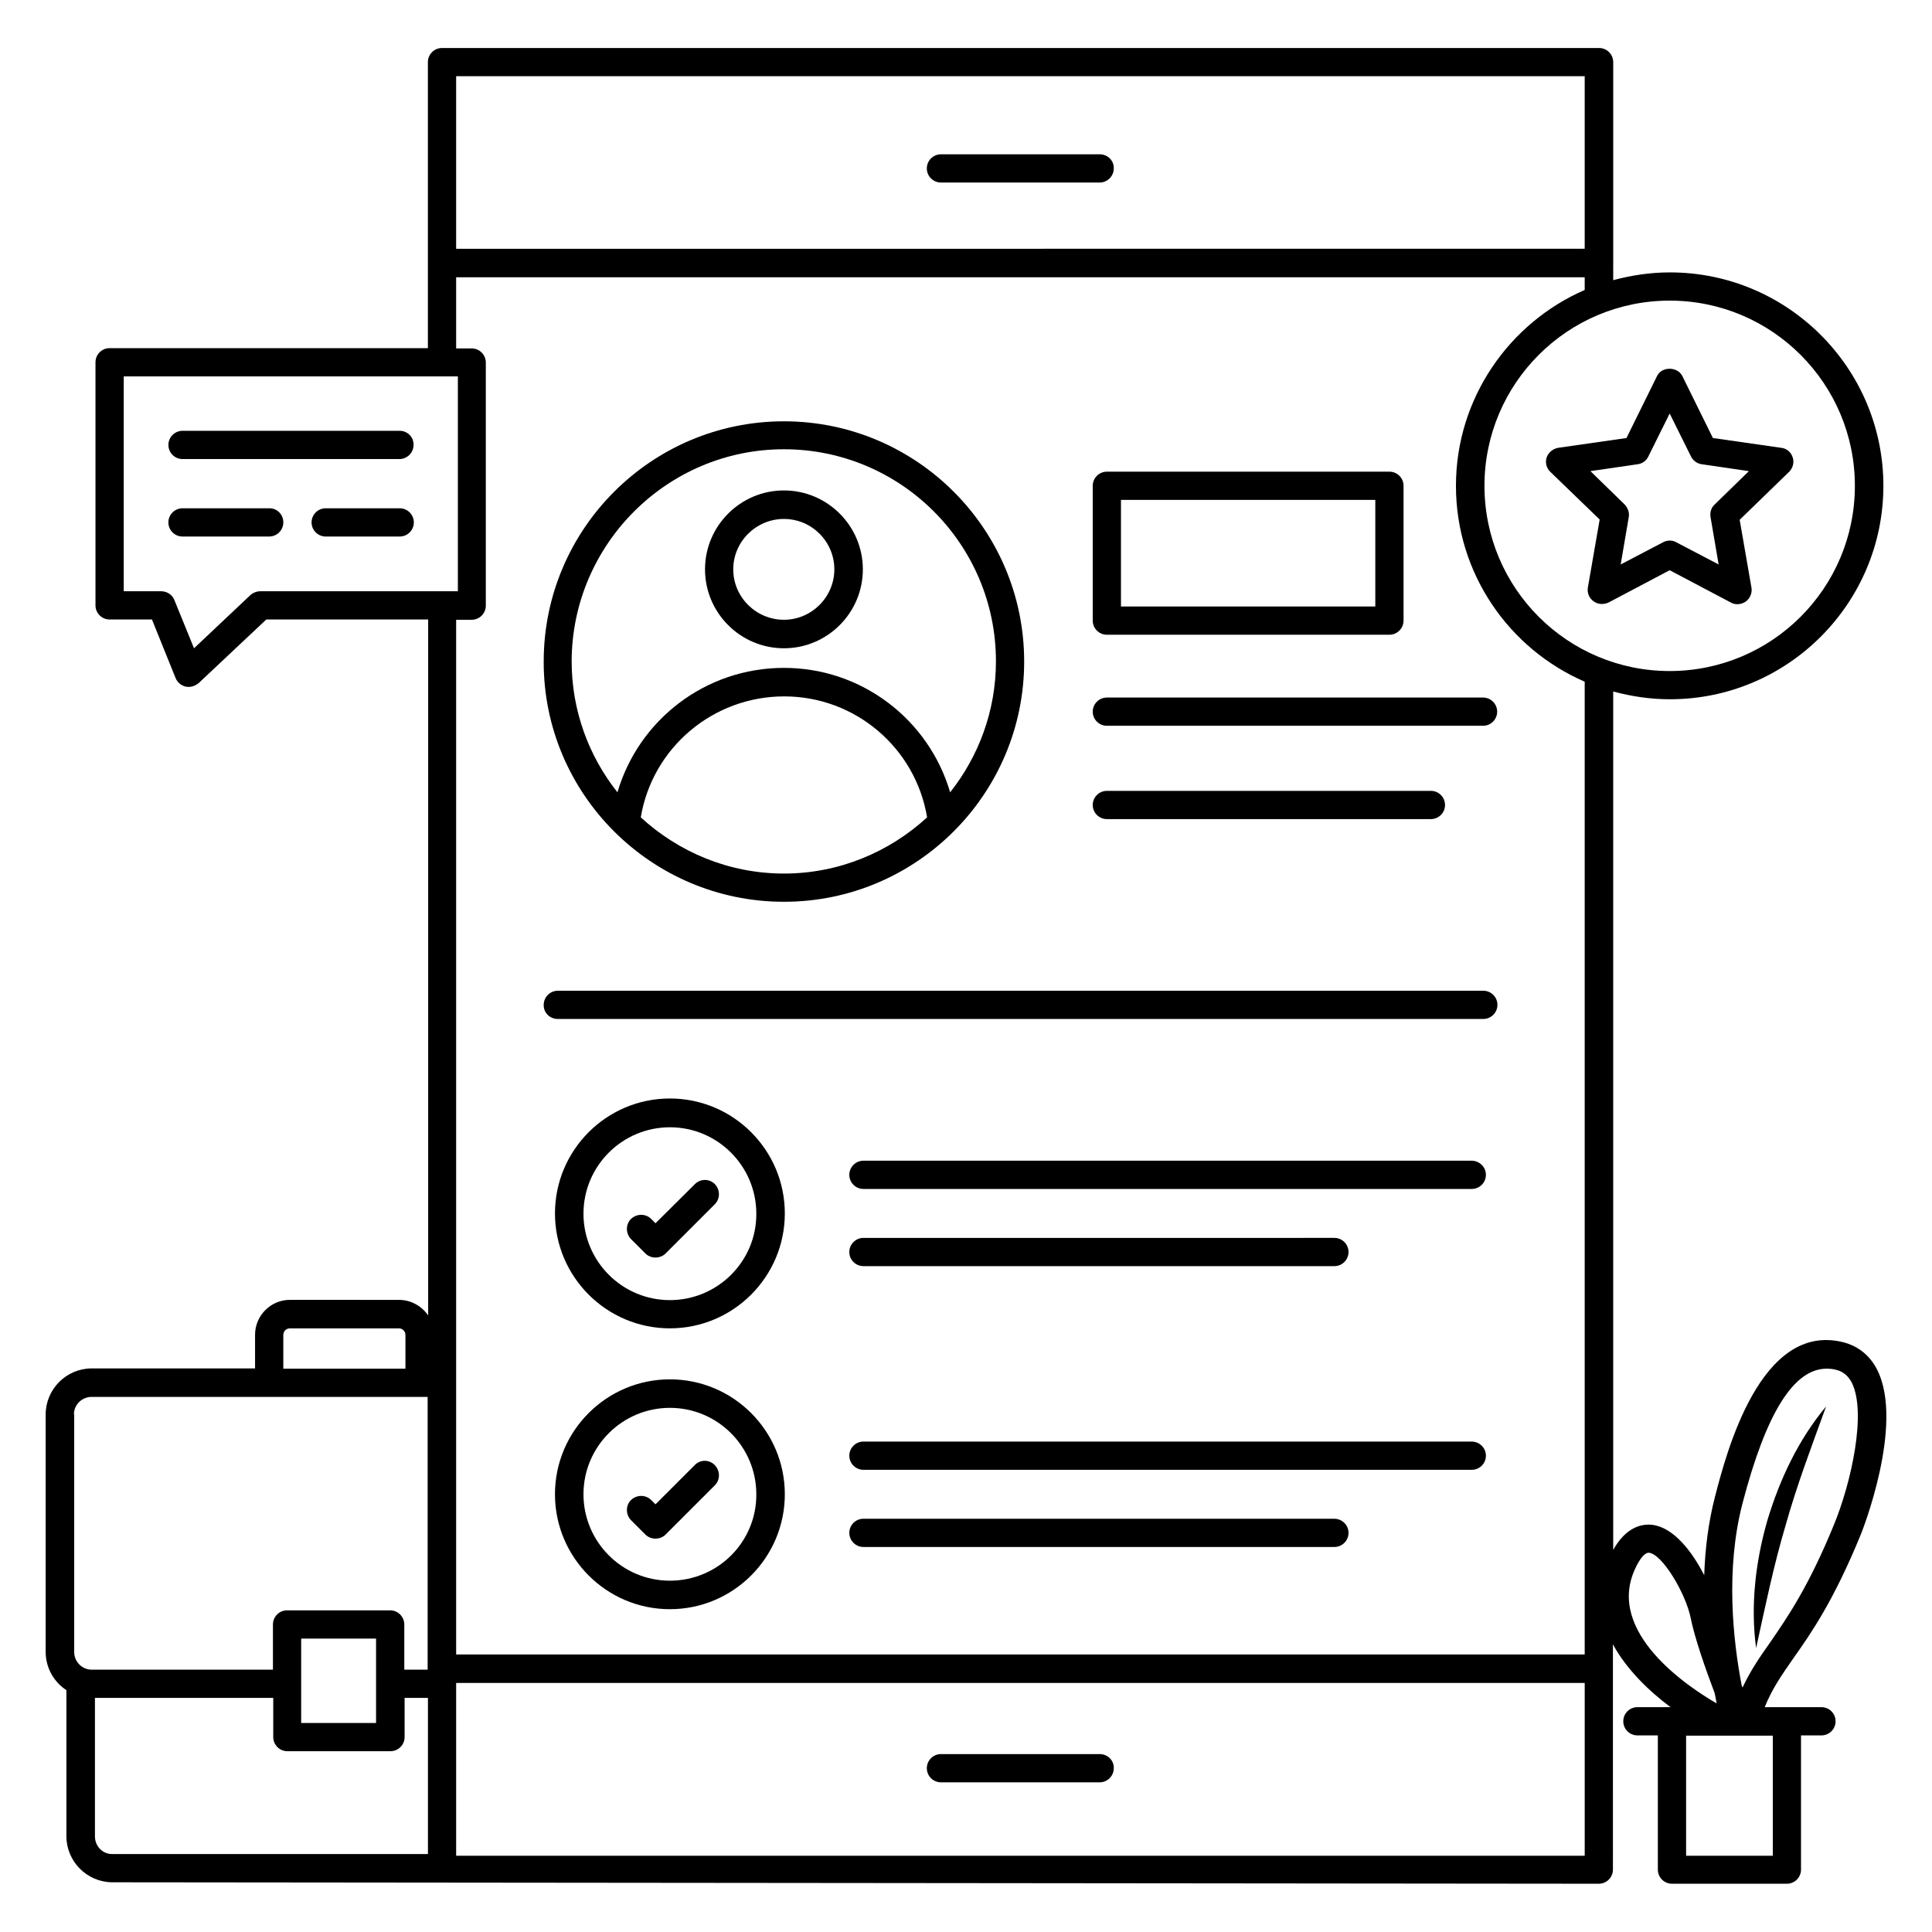
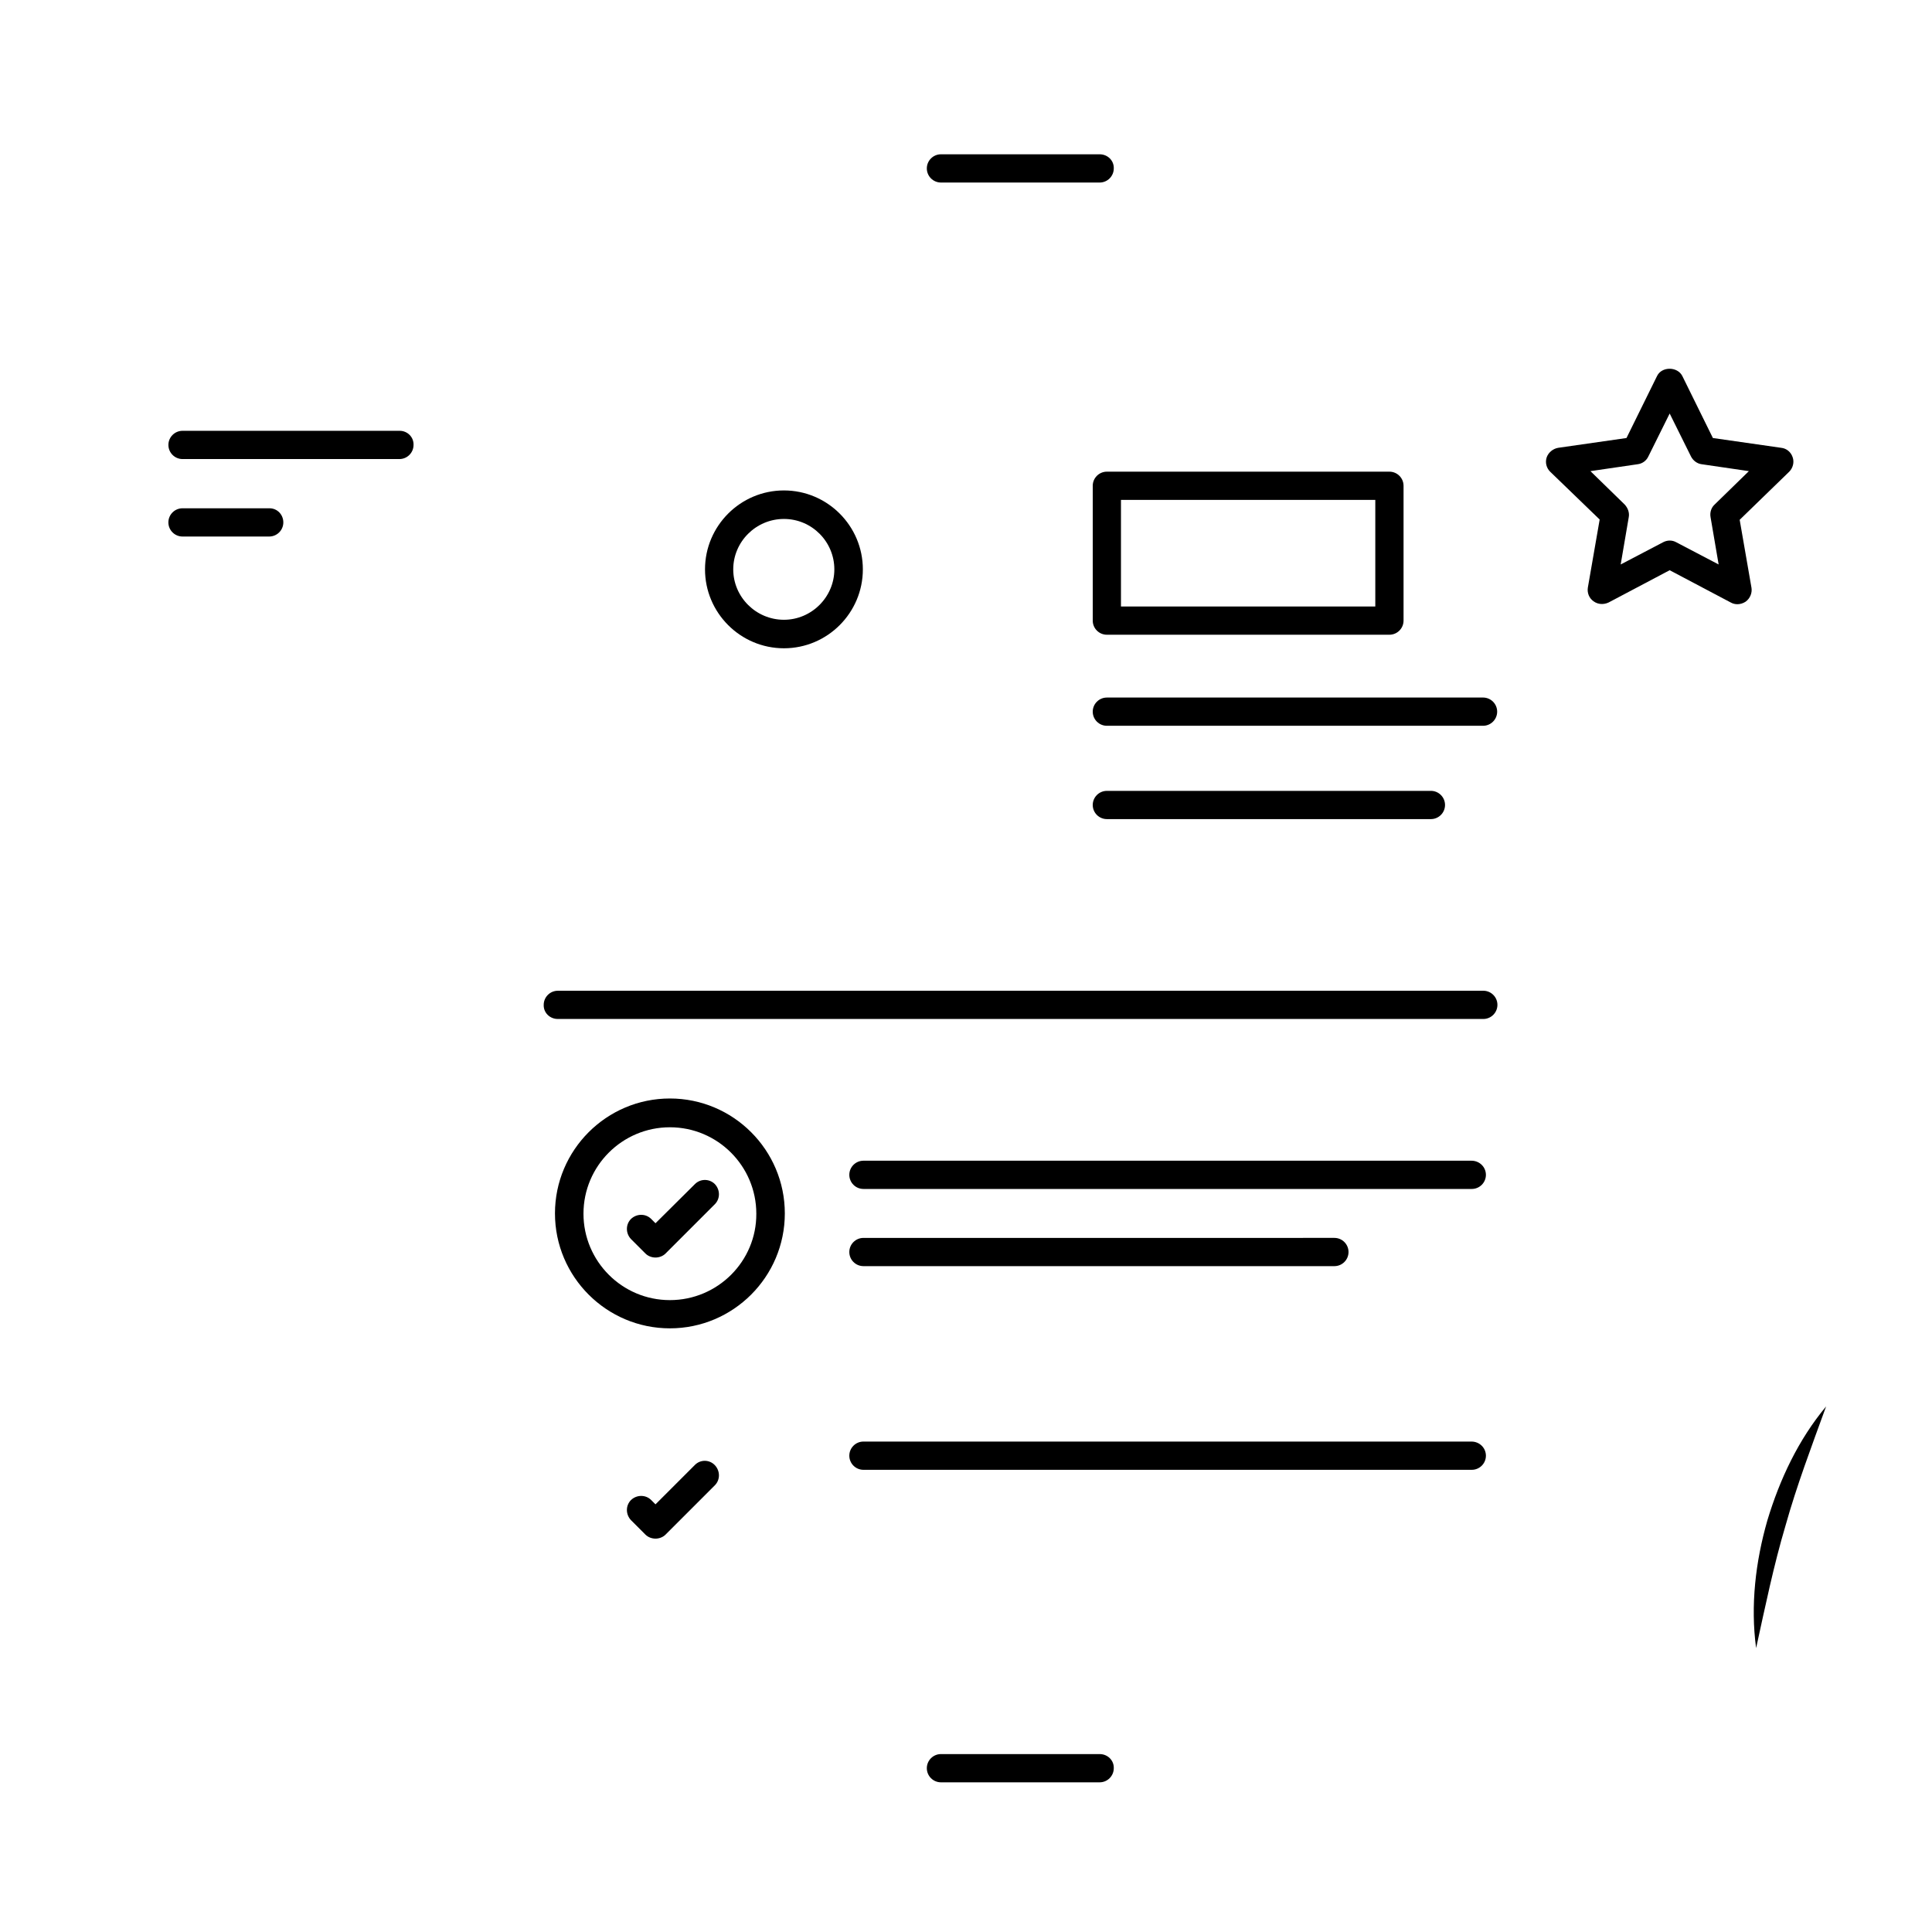
<svg xmlns="http://www.w3.org/2000/svg" fill="#000000" width="800px" height="800px" version="1.1" viewBox="144 144 512 512">
  <g>
    <path d="m435.42 184.89h-42.059c-2.062 0-3.742 1.68-3.742 3.742s1.68 3.742 3.742 3.742h42.059c2.062 0 3.742-1.68 3.742-3.742 0.074-2.062-1.605-3.742-3.742-3.742z" />
    <path d="m435.42 608.85h-42.059c-2.062 0-3.742 1.68-3.742 3.742s1.68 3.742 3.742 3.742h42.059c2.062 0 3.742-1.68 3.742-3.742 0.074-2.062-1.605-3.742-3.742-3.742z" />
-     <path d="m351.75 382.98c35.113 0 63.664-28.551 63.664-63.664s-28.551-63.664-63.664-63.664c-35.113 0-63.664 28.551-63.664 63.664-0.074 35.113 28.551 63.664 63.664 63.664zm-37.938-22.367c3.055-18.398 19.082-32.062 38.016-32.062 18.855 0 34.809 13.664 37.863 32.062-10 9.16-23.281 14.887-37.938 14.887-14.66 0-27.941-5.727-37.941-14.887zm37.938-97.555c30.992 0 56.184 25.191 56.184 56.184 0 13.129-4.582 25.191-12.137 34.73-5.648-19.238-23.359-32.977-44.047-32.977-20.762 0-38.473 13.742-44.121 32.977-7.559-9.543-12.137-21.602-12.137-34.73 0.078-30.918 25.266-56.184 56.258-56.184z" />
    <path d="m351.75 315.8c11.527 0 20.914-9.391 20.914-20.914 0-11.527-9.391-20.914-20.914-20.914-11.527 0-20.914 9.391-20.914 20.914 0 11.523 9.387 20.914 20.914 20.914zm0-34.273c7.406 0 13.359 6.031 13.359 13.359s-6.031 13.359-13.359 13.359c-7.406 0-13.434-6.031-13.434-13.359s6.031-13.359 13.434-13.359z" />
    <path d="m437.33 312.21h74.883c2.062 0 3.742-1.68 3.742-3.742v-35.727c0-2.062-1.68-3.742-3.742-3.742h-74.883c-2.062 0-3.742 1.68-3.742 3.742v35.727c0 2.062 1.68 3.742 3.742 3.742zm3.738-35.727h67.402v28.242h-67.402z" />
    <path d="m437.33 336.34h99.691c2.062 0 3.742-1.68 3.742-3.742s-1.68-3.742-3.742-3.742l-99.691 0.004c-2.062 0-3.742 1.68-3.742 3.742 0 2.059 1.68 3.738 3.742 3.738z" />
    <path d="m437.33 361.07h85.875c2.062 0 3.742-1.68 3.742-3.742s-1.68-3.742-3.742-3.742l-85.875 0.004c-2.062 0-3.742 1.68-3.742 3.742 0 2.059 1.68 3.738 3.742 3.738z" />
    <path d="m291.83 414.04h245.26c2.062 0 3.742-1.68 3.742-3.742s-1.68-3.742-3.742-3.742l-245.26 0.004c-2.062 0-3.742 1.68-3.742 3.742-0.074 2.059 1.605 3.738 3.742 3.738z" />
    <path d="m321.53 435.11c-16.793 0-30.457 13.664-30.457 30.457 0 16.793 13.664 30.457 30.457 30.457 16.793 0 30.457-13.664 30.457-30.457 0-16.793-13.664-30.457-30.457-30.457zm0 53.434c-12.672 0-22.902-10.305-22.902-22.902 0-12.672 10.305-22.902 22.902-22.902 12.672 0 22.902 10.305 22.902 22.902 0.074 12.598-10.23 22.902-22.902 22.902z" />
    <path d="m533.96 451.6h-161.14c-2.062 0-3.742 1.68-3.742 3.742s1.68 3.742 3.742 3.742h161.22c2.062 0 3.742-1.68 3.742-3.742-0.004-2.062-1.684-3.742-3.82-3.742z" />
    <path d="m372.82 479.54h124.81c2.062 0 3.742-1.68 3.742-3.742s-1.68-3.742-3.742-3.742l-124.81 0.004c-2.062 0-3.742 1.68-3.742 3.742 0 2.059 1.68 3.738 3.742 3.738z" />
    <path d="m328.17 457.79-10.457 10.383-1.145-1.145c-1.449-1.449-3.816-1.449-5.344 0-1.449 1.449-1.449 3.816 0 5.344l3.816 3.816c0.688 0.688 1.68 1.07 2.672 1.07 0.992 0 1.984-0.383 2.672-1.07l13.055-13.055c1.449-1.449 1.449-3.816 0-5.344-1.453-1.453-3.82-1.453-5.269 0z" />
-     <path d="m321.53 509.54c-16.793 0-30.457 13.664-30.457 30.457 0 16.793 13.664 30.457 30.457 30.457 16.793 0 30.457-13.664 30.457-30.457 0-16.793-13.664-30.457-30.457-30.457zm0 53.359c-12.672 0-22.902-10.305-22.902-22.902 0-12.672 10.305-22.902 22.902-22.902 12.672 0 22.902 10.305 22.902 22.902 0.074 12.672-10.23 22.902-22.902 22.902z" />
    <path d="m533.96 526.03h-161.14c-2.062 0-3.742 1.68-3.742 3.742s1.68 3.742 3.742 3.742h161.22c2.062 0 3.742-1.68 3.742-3.742-0.004-2.062-1.684-3.742-3.82-3.742z" />
-     <path d="m497.55 546.48h-124.73c-2.062 0-3.742 1.68-3.742 3.742s1.68 3.742 3.742 3.742h124.81c2.062 0 3.742-1.68 3.742-3.742-0.004-2.062-1.684-3.742-3.82-3.742z" />
    <path d="m328.17 532.21-10.457 10.457-1.145-1.145c-1.449-1.449-3.816-1.449-5.344 0-1.449 1.449-1.449 3.816 0 5.344l3.816 3.816c0.688 0.688 1.68 1.07 2.672 1.07 0.992 0 1.984-0.383 2.672-1.07l13.055-13.055c1.449-1.449 1.449-3.816 0-5.344-1.453-1.523-3.82-1.523-5.269-0.074z" />
    <path d="m249.93 258.17h-57.559c-2.062 0-3.742 1.68-3.742 3.742s1.68 3.742 3.742 3.742h57.48c2.062 0 3.742-1.68 3.742-3.742 0.074-2.062-1.605-3.742-3.664-3.742z" />
    <path d="m215.42 278.7h-23.055c-2.062 0-3.742 1.68-3.742 3.742s1.68 3.742 3.742 3.742h22.977c2.062 0 3.742-1.68 3.742-3.742s-1.605-3.742-3.664-3.742z" />
-     <path d="m249.93 278.7h-19.617c-2.062 0-3.742 1.68-3.742 3.742s1.68 3.742 3.742 3.742h19.617c2.062 0 3.742-1.68 3.742-3.742-0.004-2.062-1.684-3.742-3.742-3.742z" />
    <path d="m567.93 281.68-3.129 18.016c-0.23 1.375 0.305 2.824 1.527 3.664 1.145 0.84 2.672 0.918 3.969 0.305l16.184-8.551 16.184 8.551c0.535 0.305 1.145 0.457 1.754 0.457 0.762 0 1.527-0.23 2.215-0.688 1.145-0.84 1.754-2.289 1.527-3.664l-3.129-18.016 13.129-12.746c0.992-0.992 1.375-2.519 0.918-3.816-0.457-1.375-1.602-2.367-3.055-2.519l-18.09-2.594-8.09-16.41c-1.297-2.594-5.496-2.594-6.719 0l-8.09 16.41-18.09 2.594c-1.375 0.23-2.594 1.223-3.055 2.519-0.457 1.375-0.078 2.824 0.918 3.816zm10.078-14.656c1.223-0.152 2.289-0.918 2.824-2.062l5.648-11.375 5.648 11.375c0.535 1.07 1.602 1.91 2.824 2.062l12.52 1.832-9.082 8.855c-0.918 0.84-1.297 2.137-1.07 3.359l2.137 12.52-11.223-5.879c-1.07-0.609-2.367-0.609-3.512 0l-11.223 5.879 2.137-12.52c0.23-1.223-0.23-2.441-1.07-3.359l-9.082-8.855z" />
    <path d="m609.39 580.76c2.441-11.145 4.656-21.906 7.785-32.441 2.977-10.609 6.871-20.914 10.762-31.602-7.328 8.777-12.289 19.312-15.574 30.23-3.129 10.914-4.5 22.516-2.973 33.812z" />
-     <path d="m637.09 550.76c0.152-0.305 11.754-29.312 4.352-43.816-1.91-3.742-5.039-6.258-9.008-7.25-21.906-5.418-30.914 29.312-33.895 40.762-1.832 7.023-2.672 14.121-2.902 20.992-3.207-6.258-8.09-12.672-13.816-13.359-2.902-0.305-6.945 0.688-10.305 6.641v-227.48c4.809 1.297 9.77 2.062 15.039 2.062 31.223 0 56.562-25.418 56.562-56.562 0-31.223-25.418-56.562-56.562-56.562-5.191 0-10.23 0.762-15.039 2.062l0.004-4.508v-53.281c0-2.062-1.68-3.742-3.742-3.742h-306.64c-2.062 0-3.742 1.68-3.742 3.742v75.801h-84.348c-2.062 0-3.742 1.68-3.742 3.742v64.426c0 2.062 1.68 3.742 3.742 3.742h11.223l6.258 15.496c0.457 1.145 1.449 1.984 2.672 2.289 0.305 0.078 0.535 0.078 0.84 0.078 0.918 0 1.832-0.383 2.594-0.992l17.938-16.871h42.898v184.43c-1.68-2.441-4.504-4.121-7.711-4.121l-28.926-0.008c-5.113 0-9.238 4.199-9.238 9.238v8.93h-43.277c-6.719 0-12.215 5.496-12.215 12.215v62.898c0 4.273 2.215 8.016 5.496 10.152v38.703c0 6.719 5.496 12.215 12.215 12.215l393.89 0.383c2.062 0 3.742-1.68 3.742-3.742l-0.004-53.207v-6.488c3.742 6.871 9.848 12.594 15.266 16.641h-8.777c-2.062 0-3.742 1.68-3.742 3.742s1.68 3.742 3.742 3.742h5.418v35.57c0 2.062 1.68 3.742 3.742 3.742h30.457c2.062 0 3.742-1.68 3.742-3.742v-35.57h5.418c2.062 0 3.742-1.68 3.742-3.742s-1.68-3.742-3.742-3.742h-9.082-0.078-5.879c1.984-4.887 4.426-8.398 7.559-12.902 4.812-6.789 10.688-15.262 17.863-32.746zm-1.527-278.01c0 27.098-21.984 49.082-49.082 49.082s-49.082-21.984-49.082-49.082 21.984-49.082 49.082-49.082c27.098-0.004 49.082 21.98 49.082 49.082zm-370.68-108.55h299.08v45.723l-299.08 0.004zm-51.91 136.49c-0.918 0-1.91 0.383-2.594 0.992l-14.961 14.121-5.191-12.746c-0.535-1.449-1.984-2.367-3.512-2.367h-9.922v-56.945h88.547v56.945zm56.031 7.555c2.062 0 3.742-1.68 3.742-3.742v-64.426c0-2.062-1.68-3.742-3.742-3.742l-4.121 0.004v-18.855h299.08v3.359c-20 8.703-34.121 28.703-34.121 51.906 0 23.207 14.047 43.207 34.121 51.906v257.79h-299.08v-274.2zm-49.922 189.54c0-0.992 0.762-1.754 1.754-1.754h28.855c0.992 0 1.754 0.762 1.754 1.754v8.93h-32.363zm-55.496 21.066c0-2.594 2.137-4.656 4.656-4.656h89.086v72.289h-6.188v-11.984c0-2.062-1.68-3.742-3.742-3.742h-27.324c-2.062 0-3.742 1.68-3.742 3.742v11.984h-48.012c-2.594 0-4.656-2.137-4.656-4.656v-62.977zm60.227 59.387h19.848v22.367h-19.848zm-54.652 52.445v-36.719h47.25v10.383c0 2.062 1.68 3.742 3.742 3.742h27.328c2.062 0 3.742-1.68 3.742-3.742v-10.383h6.184v41.375h-83.59c-2.598 0.074-4.656-2.062-4.656-4.656zm95.723 5.113v-45.801h299.08v45.801zm312.36-75.879c1.223-2.75 2.594-4.426 3.664-4.426h0.078c3.586 0.383 9.77 10.84 11.07 17.328 0.992 5.039 3.894 13.434 6.336 19.848 0.23 0.992 0.383 1.91 0.535 2.75-7.406-4.277-29.316-18.703-21.684-35.5zm36.566 75.879h-22.977v-31.832h22.977zm-8.016-44.578c-0.078-0.152-0.152-0.383-0.23-0.535-2.289-11.984-4.352-30.762 0.23-48.32 6.258-23.969 13.586-35.648 22.289-35.648 0.84 0 1.68 0.078 2.519 0.305 1.832 0.457 3.129 1.527 4.121 3.359 4.047 8.016-0.23 26.793-4.656 37.559-6.793 16.641-12.441 24.734-16.945 31.297-2.746 3.891-5.191 7.402-7.328 11.984z" />
  </g>
</svg>